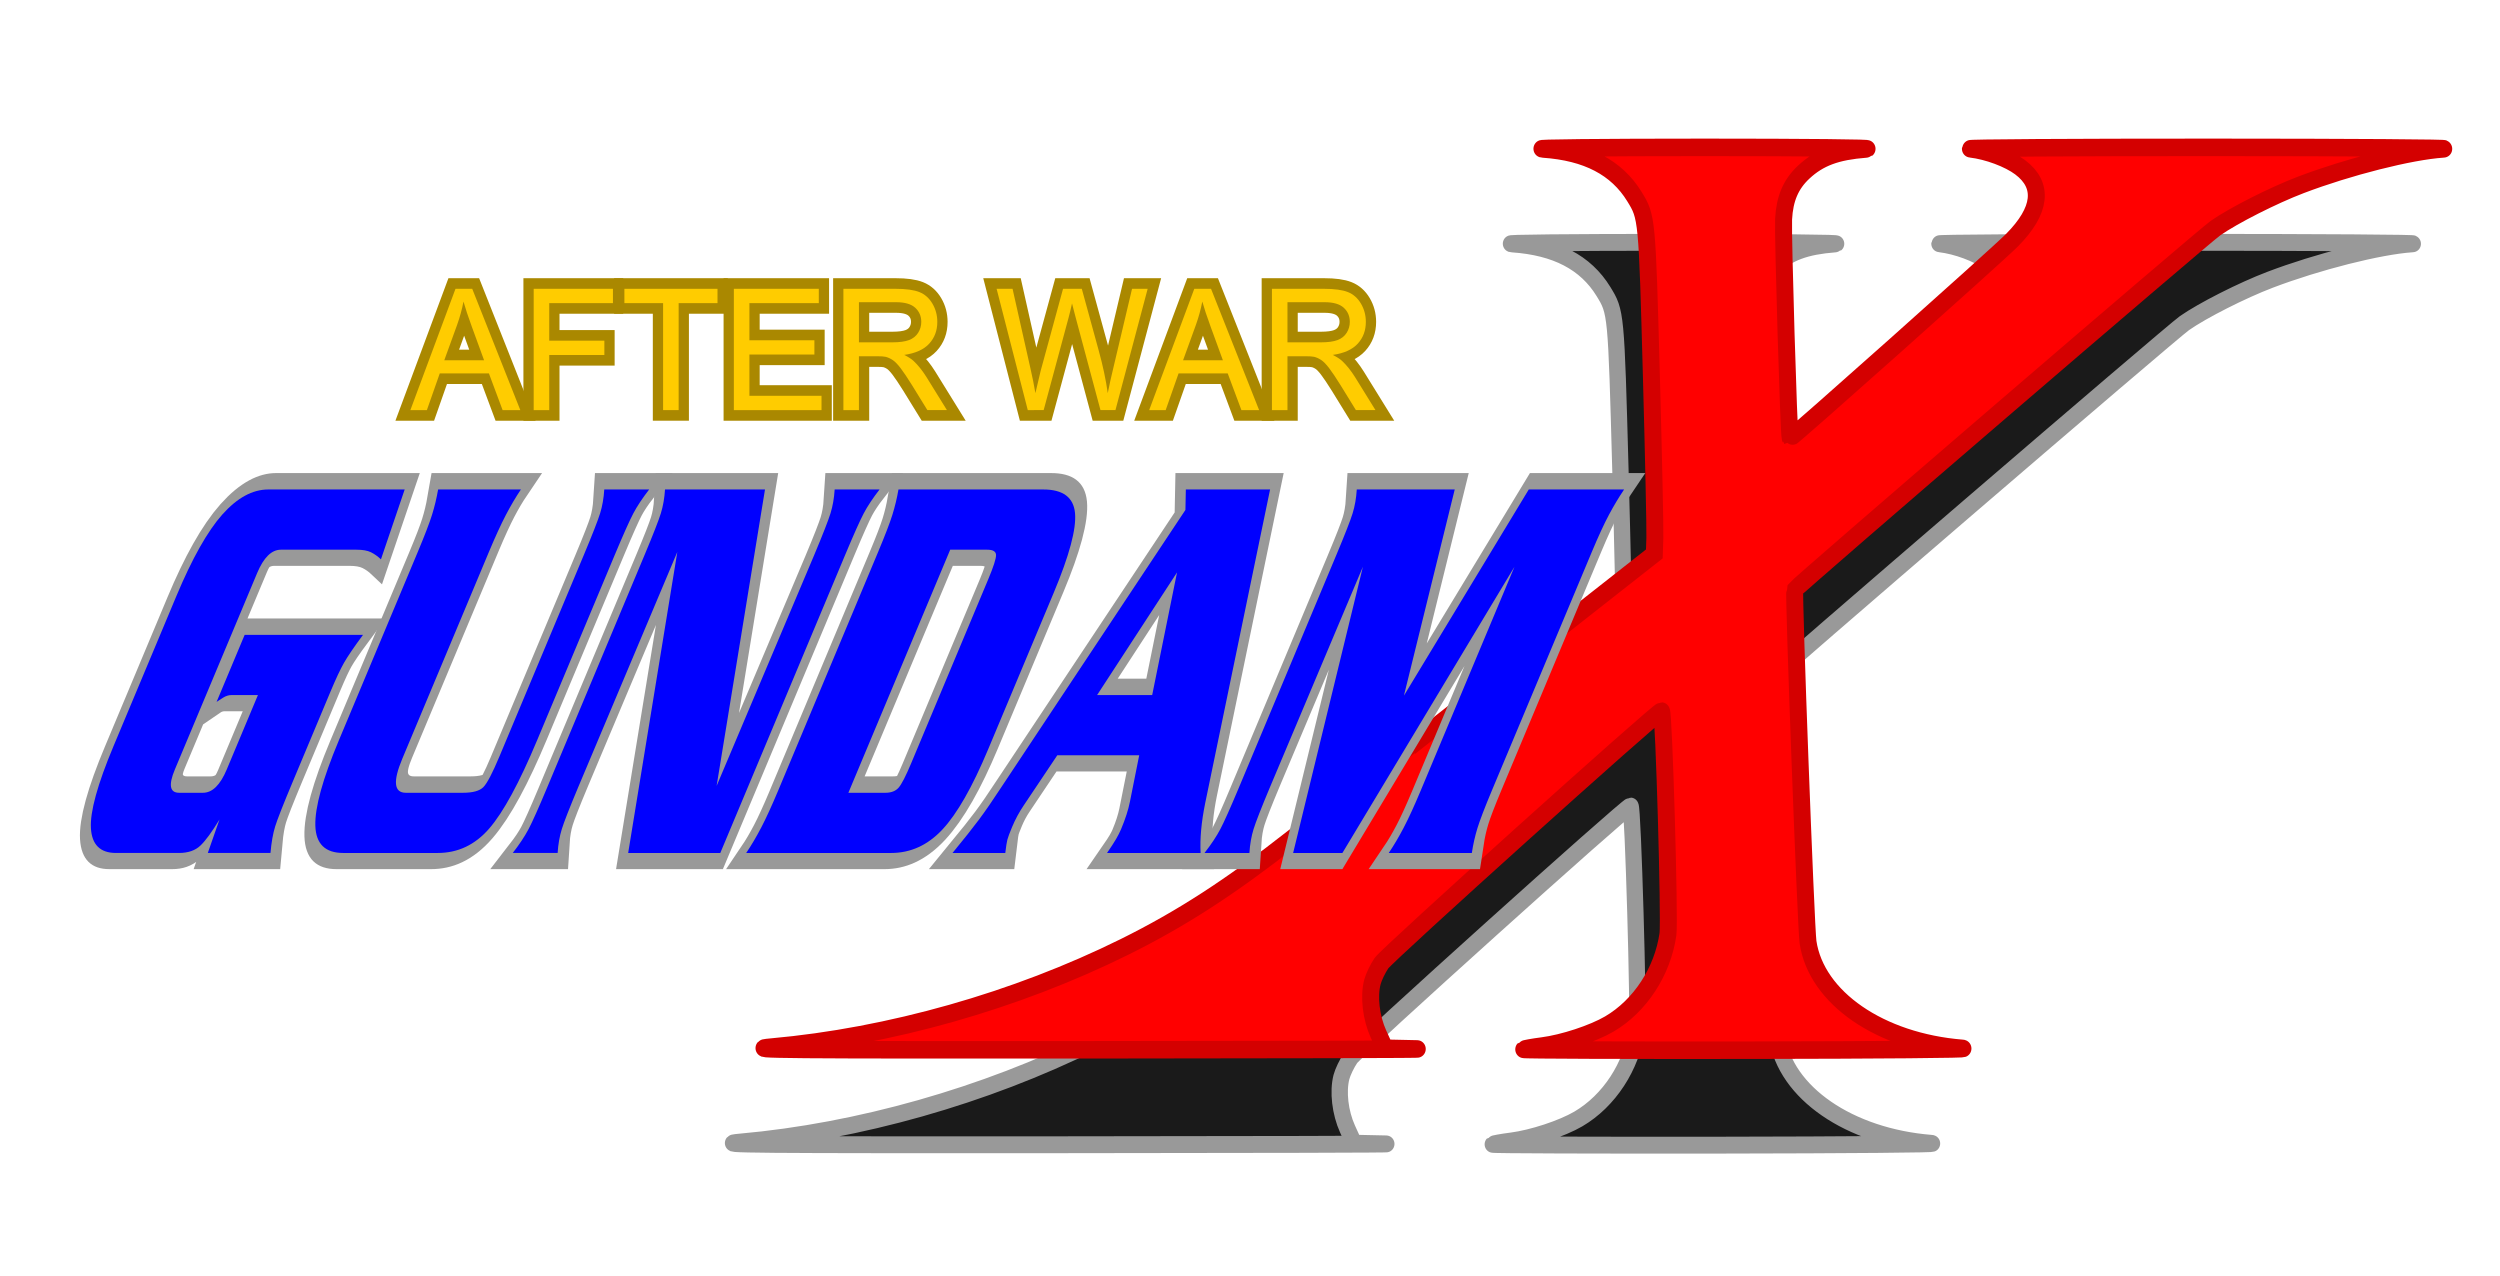
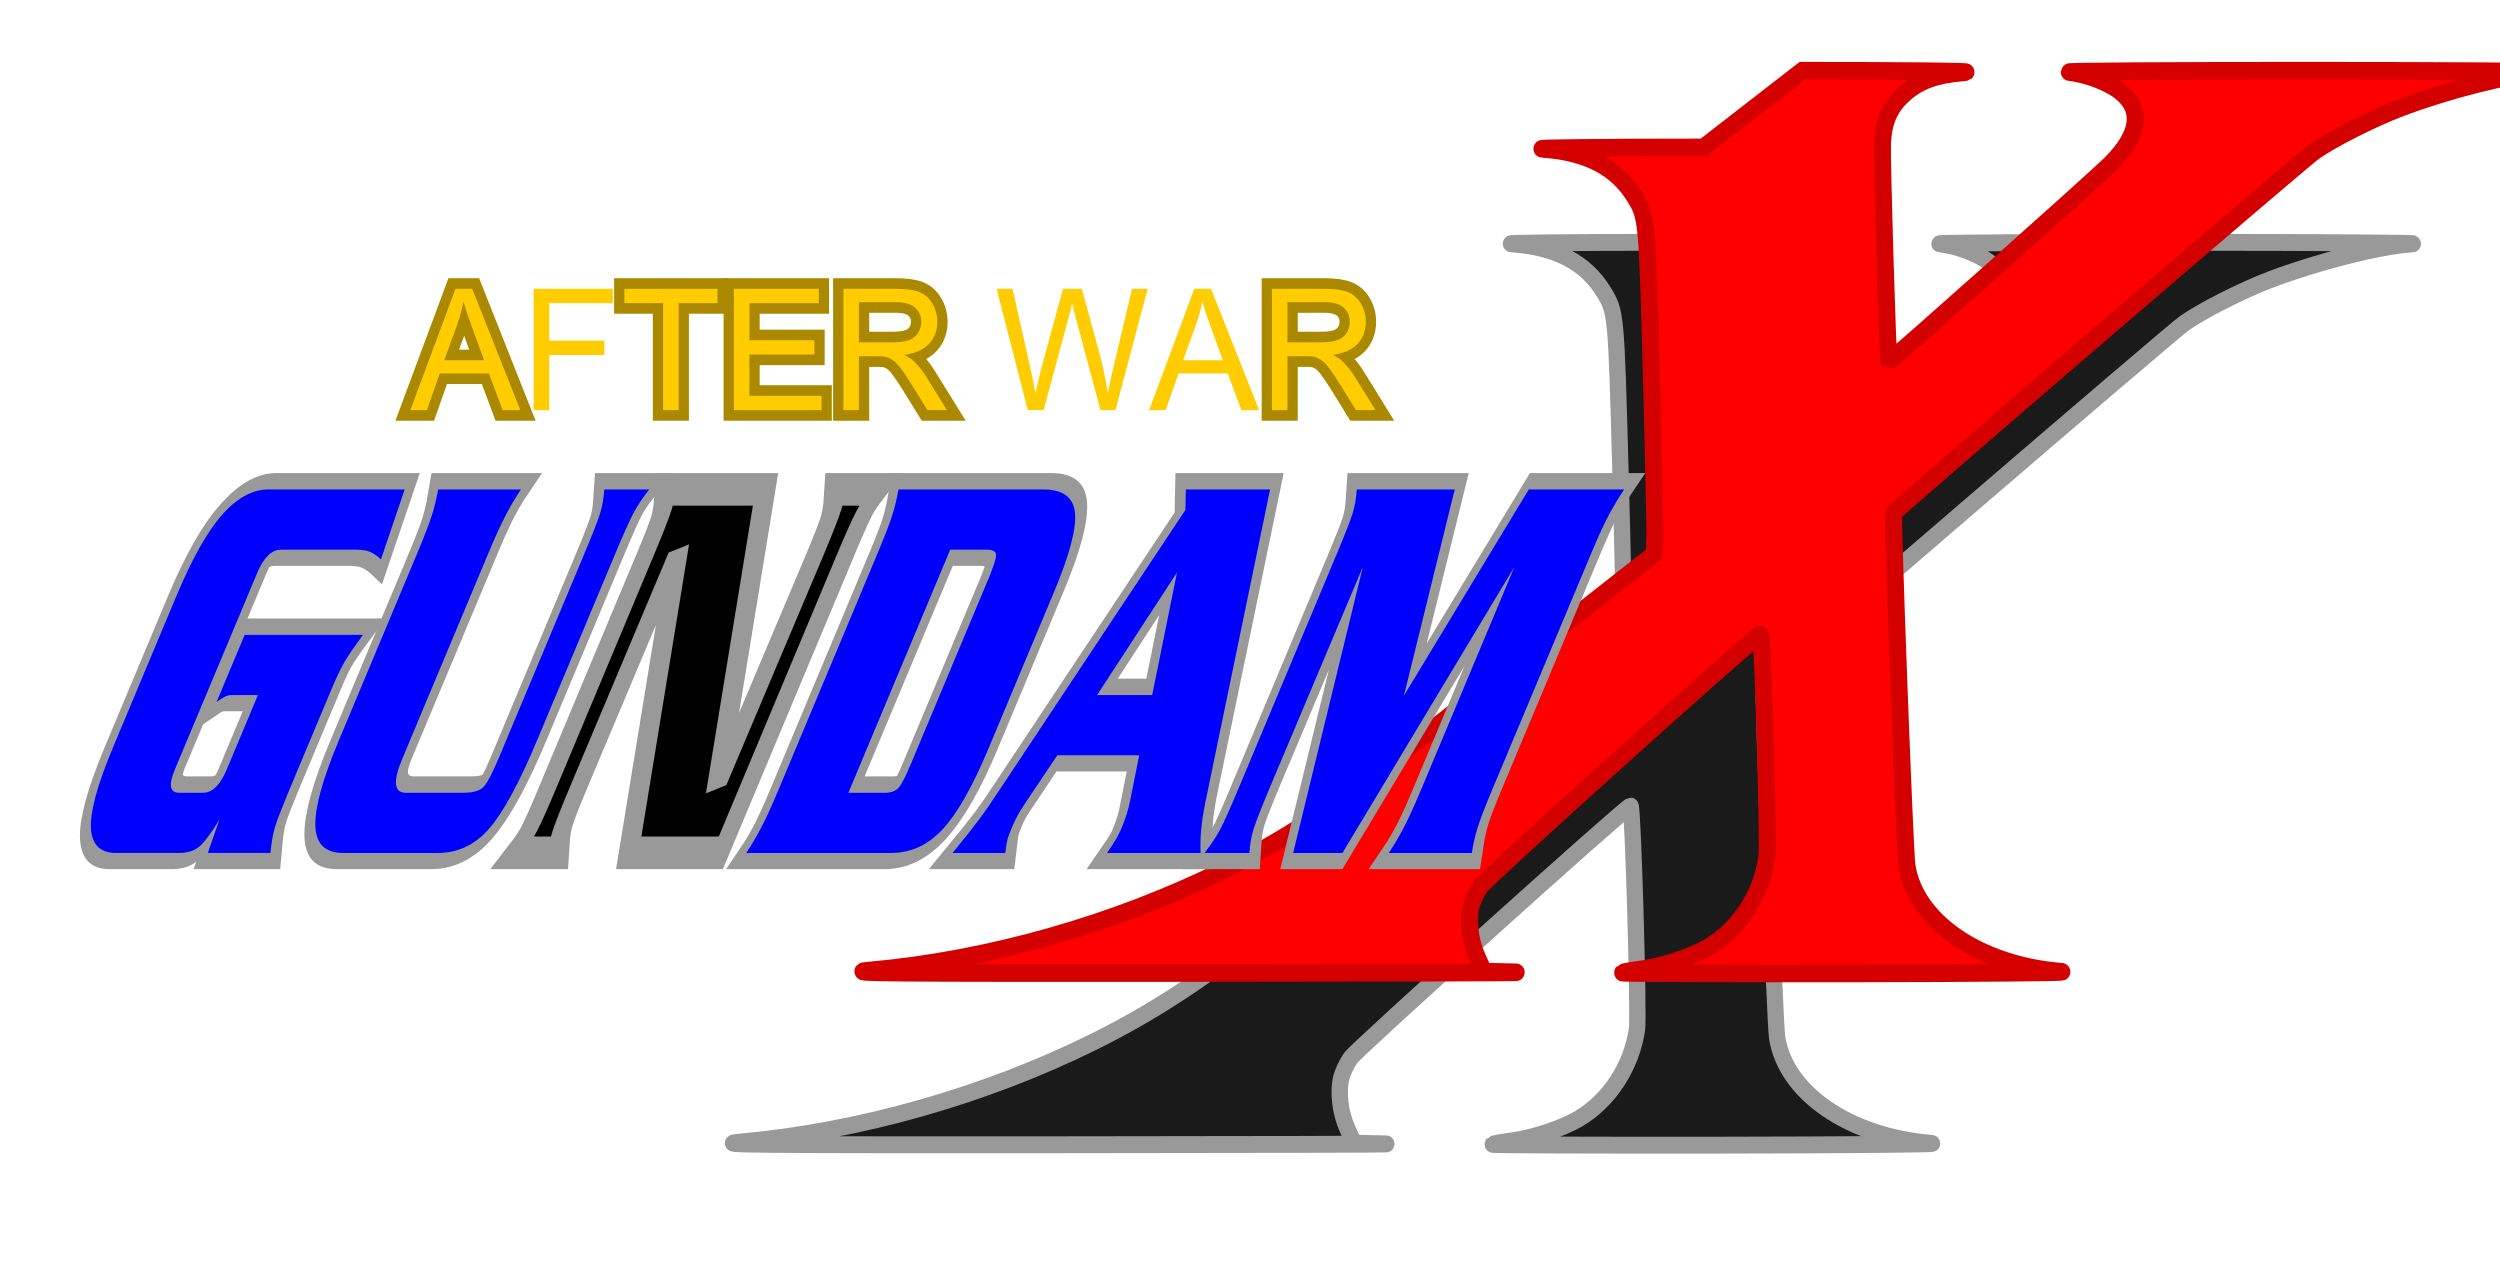
<svg xmlns="http://www.w3.org/2000/svg" xmlns:ns1="http://www.inkscape.org/namespaces/inkscape" xmlns:ns2="http://sodipodi.sourceforge.net/DTD/sodipodi-0.dtd" version="1.0" id="Capa_1" x="0px" y="0px" width="333px" height="170px" viewBox="0 0 333 170" enable-background="new 0 0 333 170" xml:space="preserve" ns1:version="0.48.4 r9939" ns2:docname="Mobile_fighter_G_Gundam_Logo_wiki_es.svg">
  <defs id="defs12938">
    <filter id="filter3018" x="-0.25" width="1.5" y="-0.25" height="1.5" ns1:menu="Non realistic 3D shaders" ns1:menu-tooltip="Brushed aluminium shader" ns1:label="Aluminium" color-interpolation-filters="sRGB">
      <feGaussianBlur id="feGaussianBlur3020" result="result8" stdDeviation="7" />
      <feComposite id="feComposite3022" in2="SourceGraphic" in="result8" operator="xor" result="result6" />
      <feDisplacementMap id="feDisplacementMap3024" in2="result6" result="result4" scale="75" yChannelSelector="A" xChannelSelector="A" in="result6" />
      <feComposite id="feComposite3026" in2="SourceGraphic" k1="1" in="result4" operator="arithmetic" result="result2" />
    </filter>
  </defs>
  <ns2:namedview pagecolor="#ffffff" bordercolor="#666666" borderopacity="1" objecttolerance="10" gridtolerance="10" guidetolerance="10" ns1:pageopacity="0" ns1:pageshadow="2" ns1:window-width="1366" ns1:window-height="706" id="namedview12936" showgrid="false" ns1:zoom="3.203272" ns1:cx="166.39566" ns1:cy="85.15752" ns1:window-x="-8" ns1:window-y="-8" ns1:window-maximized="1" ns1:current-layer="Capa_1" showguides="true" ns1:guide-bbox="true">
    <ns2:guide orientation="0,1" position="-306.403,287.931" id="guide3014" />
  </ns2:namedview>
  <g id="g3125" transform="translate(0,-2)">
    <g id="g4012-3" transform="matrix(0.279,0,0,0.288,-57.37,-304.923)">
      <path ns1:connector-curvature="0" style="fill:#1a1a1a;stroke:#999999;stroke-width:7.8;stroke-miterlimit:4;stroke-dasharray:none" d="m 1004.163,1177.777 c -48.125,0 -82.55,0.343 -76.5,0.75 20.778,1.397 34.972,8.581 43.469,21.969 6.069,9.563 6.054,9.614 8.125,83 1.048,37.125 1.798,70.827 1.656,74.906 l -0.25,7.406 -36.5,27.781 -36.5,27.75 -0.344,0.719 -35,26.656 c 0.024,-0.125 0.034,-0.189 0,-0.188 -0.365,0.018 -5.352,3.731 -11.094,8.25 -2.451,1.929 -4.421,3.553 -6.156,5.094 l -28.438,21.625 -0.562,0 -18.219,13.844 c -29.487,22.452 -53.045,37.229 -80.25,50.281 -51.781,24.843 -112.192,41.437 -168.438,46.281 -13.532,1.165 5.957,1.335 153.5,1.25 92.95,-0.054 162.336,-0.238 154.188,-0.406 l -14.812,-0.312 -3.094,-6.594 c -3.52,-7.521 -4.686,-17.34 -2.875,-24.031 0.619,-2.289 2.565,-6.229 4.344,-8.75 2.897,-4.105 131.848,-116.562 133.656,-116.562 1.131,0 4.032,96.804 3.094,103.188 -2.532,17.227 -13.296,33.206 -28.031,41.562 -7.772,4.407 -21.981,8.923 -31.875,10.156 -4.625,0.576 -8.658,1.283 -8.938,1.562 -0.28,0.28 48.727,0.458 108.906,0.375 60.179,-0.083 105.388,-0.46 100.438,-0.844 -39.181,-3.037 -69.678,-23.393 -73.625,-49.125 -1.024,-6.676 -7.033,-161.835 -6.312,-163 1.193,-1.93 194.775,-163.127 200.812,-167.219 8.623,-5.843 27.598,-15.158 40.812,-20.031 22.722,-8.38 52.158,-15.595 67.812,-16.625 5.775,-0.38 -43.95,-0.706 -110.5,-0.719 -66.55,-0.013 -118.286,0.305 -114.938,0.688 8.096,0.926 18.066,4.52 23.594,8.531 11.486,8.336 10.122,20.019 -3.938,33.75 -7.138,6.971 -105.441,91.84 -105.875,91.406 -0.626,-0.626 -3.511,-94.006 -3.125,-101.156 0.514,-9.526 3.449,-16.202 9.625,-21.781 7.403,-6.688 15.663,-9.648 29.656,-10.688 5.5,-0.408 -29.375,-0.75 -77.5,-0.75 z m -124.656,305 -0.094,0.219 -0.031,0 0.125,-0.219 z" id="path3037-7-1" />
-       <path style="fill:#ff0000;stroke:#d40000;stroke-width:8.1;stroke-miterlimit:4;stroke-dasharray:none" d="m 1018.938,240.5 c -48.125,0.003 -82.55,0.343 -76.5,0.75 20.778,1.397 34.972,8.581 43.469,21.969 6.069,9.563 6.054,9.614 8.125,83 1.048,37.125 1.798,70.827 1.656,74.906 l -0.25,7.406 -36.5,27.781 -36.5,27.75 -0.344,0.719 -35,26.656 c 0.024,-0.125 0.034,-0.189 0,-0.188 -0.365,0.018 -5.352,3.731 -11.094,8.25 -2.451,1.929 -4.421,3.553 -6.156,5.094 l -28.438,21.625 -0.562,0 -18.219,13.844 c -29.487,22.452 -53.045,37.229 -80.25,50.281 -51.781,24.843 -112.192,41.437 -168.438,46.281 -13.532,1.165 5.957,1.335 153.5,1.25 92.95,-0.054 162.336,-0.238 154.188,-0.406 l -14.812,-0.312 -3.094,-6.594 c -3.52,-7.521 -4.686,-17.34 -2.875,-24.031 0.619,-2.289 2.565,-6.229 4.344,-8.75 2.897,-4.105 131.848,-116.562 133.656,-116.562 1.131,0 4.032,96.804 3.094,103.188 -2.532,17.227 -13.296,33.206 -28.031,41.562 -7.772,4.407 -21.981,8.923 -31.875,10.156 -4.625,0.576 -8.658,1.283 -8.938,1.562 -0.28,0.28 48.727,0.458 108.906,0.375 60.179,-0.083 105.388,-0.46 100.438,-0.844 -39.181,-3.037 -69.678,-23.393 -73.625,-49.125 -1.024,-6.676 -7.033,-161.835 -6.312,-163 1.193,-1.93 194.775,-163.127 200.812,-167.219 8.623,-5.843 27.598,-15.158 40.812,-20.031 22.722,-8.38 52.158,-15.595 67.812,-16.625 5.775,-0.38 -43.95,-0.706 -110.5,-0.719 -66.55,-0.013 -118.286,0.305 -114.938,0.688 8.096,0.926 18.066,4.52 23.594,8.531 11.486,8.336 10.122,20.019 -3.938,33.75 -7.138,6.971 -105.441,91.84 -105.875,91.406 -0.626,-0.626 -3.511,-94.006 -3.125,-101.156 0.514,-9.526 3.449,-16.202 9.625,-21.781 7.403,-6.688 15.663,-9.648 29.656,-10.688 5.5,-0.408 -29.375,-0.75 -77.5,-0.75 z m -124.656,305 -0.094,0.219 -0.031,0 0.125,-0.219 z" id="path3037-2" transform="translate(0,893.362)" ns1:connector-curvature="0" />
+       <path style="fill:#ff0000;stroke:#d40000;stroke-width:8.1;stroke-miterlimit:4;stroke-dasharray:none" d="m 1018.938,240.5 c -48.125,0.003 -82.55,0.343 -76.5,0.75 20.778,1.397 34.972,8.581 43.469,21.969 6.069,9.563 6.054,9.614 8.125,83 1.048,37.125 1.798,70.827 1.656,74.906 l -0.25,7.406 -36.5,27.781 -36.5,27.75 -0.344,0.719 -35,26.656 c 0.024,-0.125 0.034,-0.189 0,-0.188 -0.365,0.018 -5.352,3.731 -11.094,8.25 -2.451,1.929 -4.421,3.553 -6.156,5.094 c -29.487,22.452 -53.045,37.229 -80.25,50.281 -51.781,24.843 -112.192,41.437 -168.438,46.281 -13.532,1.165 5.957,1.335 153.5,1.25 92.95,-0.054 162.336,-0.238 154.188,-0.406 l -14.812,-0.312 -3.094,-6.594 c -3.52,-7.521 -4.686,-17.34 -2.875,-24.031 0.619,-2.289 2.565,-6.229 4.344,-8.75 2.897,-4.105 131.848,-116.562 133.656,-116.562 1.131,0 4.032,96.804 3.094,103.188 -2.532,17.227 -13.296,33.206 -28.031,41.562 -7.772,4.407 -21.981,8.923 -31.875,10.156 -4.625,0.576 -8.658,1.283 -8.938,1.562 -0.28,0.28 48.727,0.458 108.906,0.375 60.179,-0.083 105.388,-0.46 100.438,-0.844 -39.181,-3.037 -69.678,-23.393 -73.625,-49.125 -1.024,-6.676 -7.033,-161.835 -6.312,-163 1.193,-1.93 194.775,-163.127 200.812,-167.219 8.623,-5.843 27.598,-15.158 40.812,-20.031 22.722,-8.38 52.158,-15.595 67.812,-16.625 5.775,-0.38 -43.95,-0.706 -110.5,-0.719 -66.55,-0.013 -118.286,0.305 -114.938,0.688 8.096,0.926 18.066,4.52 23.594,8.531 11.486,8.336 10.122,20.019 -3.938,33.75 -7.138,6.971 -105.441,91.84 -105.875,91.406 -0.626,-0.626 -3.511,-94.006 -3.125,-101.156 0.514,-9.526 3.449,-16.202 9.625,-21.781 7.403,-6.688 15.663,-9.648 29.656,-10.688 5.5,-0.408 -29.375,-0.75 -77.5,-0.75 z m -124.656,305 -0.094,0.219 -0.031,0 0.125,-0.219 z" id="path3037-2" transform="translate(0,893.362)" ns1:connector-curvature="0" />
    </g>
    <g id="text2996-6-5" style="font-size:109.61px;font-style:normal;font-weight:normal;line-height:125%;letter-spacing:0px;word-spacing:0px;fill:#000000;fill-opacity:1;stroke:#999999;stroke-width:7.124;stroke-miterlimit:4;stroke-dasharray:none;font-family:Sans" transform="matrix(0.332,0,-0.271,0.609,93.496,-195.294)">
      <path ns1:connector-curvature="0" id="path9149-2" style="font-variant:normal;font-stretch:normal;fill:#000000;stroke:#999999;stroke-width:7.124;stroke-miterlimit:4;stroke-dasharray:none;font-family:Serpentine-Bold;-inkscape-font-specification:Serpentine-Bold" d="m 242.003,462.798 c -1.432,2.651 -2.309,4.68 -2.632,6.088 -0.323,1.408 -0.417,3.519 -0.282,6.334 l 0.939,19.625 c 0.242,5.052 0.555,8.344 0.94,9.875 0.385,1.532 1.335,3.457 2.85,5.777 l -25.145,0 -1.286,-7.328 c -0.804,2.732 -1.805,4.636 -3.001,5.713 -1.197,1.077 -3.627,1.615 -7.291,1.615 l -25.262,0 c -6.315,0 -11.138,-1.801 -14.467,-5.404 -3.33,-3.603 -5.195,-9.585 -5.595,-17.948 l -1.57,-32.794 c -0.396,-8.282 0.897,-14.245 3.88,-17.889 2.983,-3.644 7.632,-5.466 13.947,-5.466 l 54.736,0 2.951,15.281 c -1.823,-0.662 -3.582,-1.18 -5.276,-1.552 -1.694,-0.373 -3.789,-0.559 -6.285,-0.559 l -30.291,0 c -3.743,6e-5 -5.533,1.697 -5.371,5.091 l 2.057,42.98 c 0.163,3.397 2.115,5.095 5.858,5.095 l 9.59,0 c 3.743,2e-5 5.533,-1.698 5.37,-5.095 l -0.779,-16.274 -10.643,0 c -1.092,5e-5 -2.039,0.186 -2.839,0.559 -0.801,0.373 -1.428,0.684 -1.883,0.934 l -0.702,-14.659 z" />
      <path ns1:connector-curvature="0" id="path9151-7" style="font-variant:normal;font-stretch:normal;fill:#000000;stroke:#999999;stroke-width:7.124;stroke-miterlimit:4;stroke-dasharray:none;font-family:Serpentine-Bold;-inkscape-font-specification:Serpentine-Bold" d="m 310.292,497.333 c 3.978,2e-5 6.376,-0.414 7.193,-1.243 0.817,-0.829 1.138,-3.065 0.964,-6.71 l -2.11,-44.095 c -0.214,-4.473 -0.515,-7.496 -0.902,-9.07 -0.387,-1.573 -1.25,-3.312 -2.588,-5.218 l 18.01,0 c -1.156,1.906 -1.852,3.645 -2.088,5.218 -0.236,1.573 -0.248,4.596 -0.034,9.07 l 1.944,40.619 c 0.444,9.275 -0.711,15.693 -3.465,19.254 -2.754,3.561 -8.185,5.341 -16.294,5.341 l -37.89,0 c -7.253,0 -12.611,-1.988 -16.075,-5.963 -3.464,-3.975 -5.399,-10.186 -5.803,-18.632 l -1.974,-41.24 c -0.174,-3.644 -0.48,-6.356 -0.916,-8.137 -0.436,-1.78 -1.129,-3.623 -2.08,-5.529 l 33.214,0 c -0.699,1.658 -1.194,3.522 -1.485,5.591 -0.291,2.07 -0.358,4.761 -0.199,8.074 l 2.164,45.217 c 0.238,4.969 2.735,7.453 7.491,7.453 z" />
      <path ns1:connector-curvature="0" id="path9153-6" style="font-variant:normal;font-stretch:normal;fill:#000000;stroke:#999999;stroke-width:7.124;stroke-miterlimit:4;stroke-dasharray:none;font-family:Serpentine-Bold;-inkscape-font-specification:Serpentine-Bold" d="m 353.307,444.663 2.235,51.551 c 0.214,4.471 0.514,7.493 0.901,9.066 0.387,1.573 1.249,3.313 2.588,5.218 l -18.01,0 c 1.156,-1.906 1.852,-3.645 2.088,-5.218 0.236,-1.573 0.248,-4.595 0.034,-9.066 l -2.438,-50.93 c -0.214,-4.473 -0.515,-7.496 -0.902,-9.07 -0.387,-1.573 -1.25,-3.312 -2.588,-5.218 l 40.114,0 33.513,64.842 -2.07,-50.554 c -0.214,-4.473 -0.515,-7.496 -0.902,-9.07 -0.387,-1.573 -1.25,-3.312 -2.588,-5.218 l 18.01,0 c -1.156,1.906 -1.852,3.645 -2.088,5.218 -0.236,1.573 -0.248,4.596 -0.034,9.07 l 3.121,65.214 -36.959,0 z" />
      <path ns1:connector-curvature="0" id="path9155-1" style="font-variant:normal;font-stretch:normal;fill:#000000;stroke:#999999;stroke-width:7.124;stroke-miterlimit:4;stroke-dasharray:none;font-family:Serpentine-Bold;-inkscape-font-specification:Serpentine-Bold" d="m 464.933,497.333 14.851,0 c 2.339,2e-5 3.803,-0.373 4.392,-1.118 0.589,-0.746 0.816,-2.526 0.681,-5.341 l -1.926,-40.247 c -0.131,-2.734 -0.527,-4.495 -1.19,-5.281 -0.662,-0.786 -2.163,-1.179 -4.502,-1.179 l -14.851,0 z m -31.06,-52.67 c -0.174,-3.644 -0.479,-6.356 -0.914,-8.137 -0.435,-1.78 -1.128,-3.623 -2.078,-5.529 l 58.127,0 c 7.873,9e-5 13.511,1.719 16.911,5.156 3.4,3.437 5.297,9.255 5.689,17.453 l 1.641,34.284 c 0.392,8.198 -0.947,14.016 -4.019,17.453 -3.072,3.437 -8.544,5.156 -16.418,5.156 l -58.127,0 c 0.701,-1.655 1.197,-3.519 1.487,-5.59 0.29,-2.071 0.356,-4.762 0.197,-8.073 z" />
      <path ns1:connector-curvature="0" id="path9157-4" style="font-variant:normal;font-stretch:normal;fill:#000000;stroke:#999999;stroke-width:7.124;stroke-miterlimit:4;stroke-dasharray:none;font-family:Serpentine-Bold;-inkscape-font-specification:Serpentine-Bold" d="m 569.375,475.964 -11.927,-26.828 -10.177,26.828 z m -27.323,13.169 -4.506,10.929 c -0.631,1.491 -0.906,3.066 -0.827,4.723 0.063,1.324 0.186,2.256 0.369,2.794 0.183,0.538 0.697,1.511 1.542,2.919 l -21.169,0 c 2.114,-3.063 3.673,-5.506 4.678,-7.328 1.005,-1.822 2.061,-4.183 3.17,-7.081 l 24.349,-60.619 -3.487,-4.473 33.8,0 29.947,68.569 c 1.835,4.142 4.193,7.786 7.073,10.933 l -37.544,0 c 0.564,-1.243 0.944,-2.258 1.141,-3.044 0.197,-0.786 0.279,-1.51 0.248,-2.172 -0.107,-2.237 -0.553,-4.224 -1.338,-5.963 l -4.581,-10.186 z" />
      <path ns1:connector-curvature="0" id="path9159-2" style="font-variant:normal;font-stretch:normal;fill:#000000;stroke:#999999;stroke-width:7.124;stroke-miterlimit:4;stroke-dasharray:none;font-family:Serpentine-Bold;-inkscape-font-specification:Serpentine-Bold" d="m 683.762,430.997 38.243,0 c -0.701,1.658 -1.218,3.481 -1.551,5.468 -0.333,1.988 -0.417,4.72 -0.25,8.198 l 2.497,52.173 c 0.178,3.725 0.484,6.457 0.919,8.196 0.434,1.739 1.164,3.561 2.191,5.466 l -33.332,0 c 0.701,-1.655 1.197,-3.519 1.487,-5.59 0.29,-2.071 0.356,-4.762 0.197,-8.073 l -2.343,-48.943 -17.937,62.606 -19.766,0 -23.112,-62.606 2.077,48.322 c 0.214,4.471 0.515,7.493 0.903,9.066 0.388,1.573 1.251,3.313 2.589,5.218 l -18.01,0 c 1.156,-1.906 1.852,-3.645 2.088,-5.218 0.236,-1.573 0.248,-4.595 0.034,-9.066 l -2.438,-50.93 c -0.214,-4.473 -0.515,-7.496 -0.902,-9.07 -0.387,-1.573 -1.25,-3.312 -2.588,-5.218 l 39.296,0 16.424,45.092 z" />
    </g>
    <g id="text2996-6-5-3" style="font-size:109.61px;font-style:normal;font-weight:normal;line-height:125%;letter-spacing:0px;word-spacing:0px;fill:#0000ff;fill-opacity:1;stroke:#ff0000;stroke-width:0;stroke-miterlimit:4;stroke-dasharray:none;font-family:Sans" transform="matrix(0.332,0,-0.271,0.609,93.424,-195.278)">
      <path ns1:connector-curvature="0" id="path9149-2-3" style="font-variant:normal;font-stretch:normal;fill:#0000ff;stroke:#ff0000;stroke-width:0;stroke-miterlimit:4;stroke-dasharray:none;font-family:Serpentine-Bold;-inkscape-font-specification:Serpentine-Bold" d="m 242.003,462.798 c -1.432,2.651 -2.309,4.68 -2.632,6.088 -0.323,1.408 -0.417,3.519 -0.282,6.334 l 0.939,19.625 c 0.242,5.052 0.555,8.344 0.94,9.875 0.385,1.532 1.335,3.457 2.85,5.777 l -25.145,0 -1.286,-7.328 c -0.804,2.732 -1.805,4.636 -3.001,5.713 -1.197,1.077 -3.627,1.615 -7.291,1.615 l -25.262,0 c -6.315,0 -11.138,-1.801 -14.467,-5.404 -3.33,-3.603 -5.195,-9.585 -5.595,-17.948 l -1.57,-32.794 c -0.396,-8.282 0.897,-14.245 3.88,-17.889 2.983,-3.644 7.632,-5.466 13.947,-5.466 l 54.736,0 2.951,15.281 c -1.823,-0.662 -3.582,-1.18 -5.276,-1.552 -1.694,-0.373 -3.789,-0.559 -6.285,-0.559 l -30.291,0 c -3.743,6e-5 -5.533,1.697 -5.371,5.091 l 2.057,42.98 c 0.163,3.397 2.115,5.095 5.858,5.095 l 9.59,0 c 3.743,2e-5 5.533,-1.698 5.37,-5.095 l -0.779,-16.274 -10.643,0 c -1.092,5e-5 -2.039,0.186 -2.839,0.559 -0.801,0.373 -1.428,0.684 -1.883,0.934 l -0.702,-14.659 z" />
      <path ns1:connector-curvature="0" id="path9151-7-4" style="font-variant:normal;font-stretch:normal;fill:#0000ff;stroke:#ff0000;stroke-width:0;stroke-miterlimit:4;stroke-dasharray:none;font-family:Serpentine-Bold;-inkscape-font-specification:Serpentine-Bold" d="m 310.292,497.333 c 3.978,2e-5 6.376,-0.414 7.193,-1.243 0.817,-0.829 1.138,-3.065 0.964,-6.71 l -2.11,-44.095 c -0.214,-4.473 -0.515,-7.496 -0.902,-9.07 -0.387,-1.573 -1.25,-3.312 -2.588,-5.218 l 18.01,0 c -1.156,1.906 -1.852,3.645 -2.088,5.218 -0.236,1.573 -0.248,4.596 -0.034,9.07 l 1.944,40.619 c 0.444,9.275 -0.711,15.693 -3.465,19.254 -2.754,3.561 -8.185,5.341 -16.294,5.341 l -37.89,0 c -7.253,0 -12.611,-1.988 -16.075,-5.963 -3.464,-3.975 -5.399,-10.186 -5.803,-18.632 l -1.974,-41.24 c -0.174,-3.644 -0.48,-6.356 -0.916,-8.137 -0.436,-1.78 -1.129,-3.623 -2.08,-5.529 l 33.214,0 c -0.699,1.658 -1.194,3.522 -1.485,5.591 -0.291,2.07 -0.358,4.761 -0.199,8.074 l 2.164,45.217 c 0.238,4.969 2.735,7.453 7.491,7.453 z" />
-       <path ns1:connector-curvature="0" id="path9153-6-1" style="font-variant:normal;font-stretch:normal;fill:#0000ff;stroke:#ff0000;stroke-width:0;stroke-miterlimit:4;stroke-dasharray:none;font-family:Serpentine-Bold;-inkscape-font-specification:Serpentine-Bold" d="m 353.307,444.663 2.235,51.551 c 0.214,4.471 0.514,7.493 0.901,9.066 0.387,1.573 1.249,3.313 2.588,5.218 l -18.01,0 c 1.156,-1.906 1.852,-3.645 2.088,-5.218 0.236,-1.573 0.248,-4.595 0.034,-9.066 l -2.438,-50.93 c -0.214,-4.473 -0.515,-7.496 -0.902,-9.07 -0.387,-1.573 -1.25,-3.312 -2.588,-5.218 l 40.114,0 33.513,64.842 -2.07,-50.554 c -0.214,-4.473 -0.515,-7.496 -0.902,-9.07 -0.387,-1.573 -1.25,-3.312 -2.588,-5.218 l 18.01,0 c -1.156,1.906 -1.852,3.645 -2.088,5.218 -0.236,1.573 -0.248,4.596 -0.034,9.07 l 3.121,65.214 -36.959,0 z" />
      <path ns1:connector-curvature="0" id="path9155-1-1" style="font-variant:normal;font-stretch:normal;fill:#0000ff;stroke:#ff0000;stroke-width:0;stroke-miterlimit:4;stroke-dasharray:none;font-family:Serpentine-Bold;-inkscape-font-specification:Serpentine-Bold" d="m 464.933,497.333 14.851,0 c 2.339,2e-5 3.803,-0.373 4.392,-1.118 0.589,-0.746 0.816,-2.526 0.681,-5.341 l -1.926,-40.247 c -0.131,-2.734 -0.527,-4.495 -1.19,-5.281 -0.662,-0.786 -2.163,-1.179 -4.502,-1.179 l -14.851,0 z m -31.06,-52.67 c -0.174,-3.644 -0.479,-6.356 -0.914,-8.137 -0.435,-1.78 -1.128,-3.623 -2.078,-5.529 l 58.127,0 c 7.873,9e-5 13.511,1.719 16.911,5.156 3.4,3.437 5.297,9.255 5.689,17.453 l 1.641,34.284 c 0.392,8.198 -0.947,14.016 -4.019,17.453 -3.072,3.437 -8.544,5.156 -16.418,5.156 l -58.127,0 c 0.701,-1.655 1.197,-3.519 1.487,-5.59 0.29,-2.071 0.356,-4.762 0.197,-8.073 z" />
      <path ns1:connector-curvature="0" id="path9157-4-3" style="font-variant:normal;font-stretch:normal;fill:#0000ff;stroke:#ff0000;stroke-width:0;stroke-miterlimit:4;stroke-dasharray:none;font-family:Serpentine-Bold;-inkscape-font-specification:Serpentine-Bold" d="m 569.375,475.964 -11.927,-26.828 -10.177,26.828 z m -27.323,13.169 -4.506,10.929 c -0.631,1.491 -0.906,3.066 -0.827,4.723 0.063,1.324 0.186,2.256 0.369,2.794 0.183,0.538 0.697,1.511 1.542,2.919 l -21.169,0 c 2.114,-3.063 3.673,-5.506 4.678,-7.328 1.005,-1.822 2.061,-4.183 3.17,-7.081 l 24.349,-60.619 -3.487,-4.473 33.8,0 29.947,68.569 c 1.835,4.142 4.193,7.786 7.073,10.933 l -37.544,0 c 0.564,-1.243 0.944,-2.258 1.141,-3.044 0.197,-0.786 0.279,-1.51 0.248,-2.172 -0.107,-2.237 -0.553,-4.224 -1.338,-5.963 l -4.581,-10.186 z" />
      <path ns1:connector-curvature="0" id="path9159-2-8" style="font-variant:normal;font-stretch:normal;fill:#0000ff;stroke:#ff0000;stroke-width:0;stroke-miterlimit:4;stroke-dasharray:none;font-family:Serpentine-Bold;-inkscape-font-specification:Serpentine-Bold" d="m 683.762,430.997 38.243,0 c -0.701,1.658 -1.218,3.481 -1.551,5.468 -0.333,1.988 -0.417,4.72 -0.25,8.198 l 2.497,52.173 c 0.178,3.725 0.484,6.457 0.919,8.196 0.434,1.739 1.164,3.561 2.191,5.466 l -33.332,0 c 0.701,-1.655 1.197,-3.519 1.487,-5.59 0.29,-2.071 0.356,-4.762 0.197,-8.073 l -2.343,-48.943 -17.937,62.606 -19.766,0 -23.112,-62.606 2.077,48.322 c 0.214,4.471 0.515,7.493 0.903,9.066 0.388,1.573 1.251,3.313 2.589,5.218 l -18.01,0 c 1.156,-1.906 1.852,-3.645 2.088,-5.218 0.236,-1.573 0.248,-4.595 0.034,-9.066 l -2.438,-50.93 c -0.214,-4.473 -0.515,-7.496 -0.902,-9.07 -0.387,-1.573 -1.25,-3.312 -2.588,-5.218 l 39.296,0 16.424,45.092 z" />
    </g>
    <g id="text4076-7" style="font-size:22.215px;font-style:normal;font-weight:normal;line-height:125%;letter-spacing:0px;word-spacing:0px;fill:#1a1a1a;fill-opacity:0.008;stroke:#aa8800;stroke-width:2.781;stroke-miterlimit:4;stroke-opacity:1;font-family:Sans" transform="scale(0.984,1.016)">
      <path id="path3092" d="m 55.55,55.734 6.107,-15.902 2.267,0 6.508,15.902 -2.397,0 -1.855,-4.816 -6.649,0 -1.746,4.816 z m 4.588,-6.53 5.391,0 -1.66,-4.404 c -0.506,-1.338 -0.882,-2.437 -1.128,-3.297 -0.202,1.02 -0.488,2.032 -0.857,3.037 z" ns1:connector-curvature="0" />
-       <path id="path3094" d="m 72.243,55.734 0,-15.902 10.728,0 0,1.877 -8.623,0 0,4.925 7.463,0 0,1.877 -7.463,0 0,7.224 z" ns1:connector-curvature="0" />
      <path id="path3096" d="m 89.761,55.734 0,-14.025 -5.239,0 0,-1.877 12.604,0 0,1.877 -5.261,0 0,14.025 z" ns1:connector-curvature="0" />
      <path id="path3098" d="m 99.339,55.734 0,-15.902 11.498,0 0,1.877 -9.393,0 0,4.87 8.797,0 0,1.866 -8.797,0 0,5.413 9.762,0 0,1.877 z" ns1:connector-curvature="0" />
      <path id="path3100" d="m 114.167,55.734 0,-15.902 7.051,0 c 1.417,1.6e-5 2.495,0.143 3.232,0.428 0.738,0.286 1.327,0.79 1.768,1.513 0.441,0.723 0.662,1.522 0.662,2.397 -1e-5,1.128 -0.365,2.079 -1.096,2.853 -0.73,0.774 -1.858,1.265 -3.384,1.475 0.557,0.268 0.98,0.532 1.269,0.792 0.615,0.564 1.197,1.269 1.746,2.115 l 2.766,4.328 -2.647,0 -2.104,-3.308 c -0.615,-0.955 -1.121,-1.685 -1.519,-2.191 -0.398,-0.506 -0.754,-0.861 -1.068,-1.063 -0.315,-0.202 -0.635,-0.343 -0.96,-0.423 -0.239,-0.051 -0.629,-0.076 -1.171,-0.076 l -2.441,0 0,7.061 z m 2.104,-8.884 4.523,0 c 0.962,9e-6 1.714,-0.099 2.256,-0.298 0.542,-0.199 0.955,-0.517 1.237,-0.955 0.282,-0.437 0.423,-0.913 0.423,-1.426 -10e-6,-0.752 -0.273,-1.37 -0.819,-1.855 -0.546,-0.484 -1.408,-0.727 -2.587,-0.727 l -5.033,0 z" ns1:connector-curvature="0" />
-       <path id="path3102" d="m 139.126,55.734 -4.219,-15.902 2.159,0 2.419,10.424 c 0.26,1.092 0.484,2.177 0.673,3.254 0.405,-1.699 0.644,-2.679 0.716,-2.94 l 3.026,-10.739 2.538,0 2.278,8.048 c 0.571,1.996 0.983,3.872 1.237,5.63 0.202,-1.005 0.466,-2.159 0.792,-3.46 l 2.495,-10.218 2.115,0 -4.36,15.902 -2.028,0 -3.352,-12.116 c -0.282,-1.012 -0.448,-1.634 -0.499,-1.866 -0.166,0.73 -0.322,1.352 -0.466,1.866 l -3.373,12.116 z" ns1:connector-curvature="0" />
-       <path id="path3104" d="m 155.559,55.734 6.107,-15.902 2.267,0 6.508,15.902 -2.397,0 -1.855,-4.816 -6.649,0 -1.746,4.816 z m 4.588,-6.53 5.391,0 -1.66,-4.404 c -0.506,-1.338 -0.882,-2.437 -1.128,-3.297 -0.202,1.02 -0.488,2.032 -0.857,3.037 z" ns1:connector-curvature="0" />
      <path id="path3106" d="m 172.176,55.734 0,-15.902 7.051,0 c 1.417,1.6e-5 2.495,0.143 3.232,0.428 0.738,0.286 1.327,0.79 1.768,1.513 0.441,0.723 0.662,1.522 0.662,2.397 -1e-5,1.128 -0.365,2.079 -1.096,2.853 -0.73,0.774 -1.858,1.265 -3.384,1.475 0.557,0.268 0.98,0.532 1.269,0.792 0.615,0.564 1.197,1.269 1.746,2.115 l 2.766,4.328 -2.647,0 -2.104,-3.308 c -0.615,-0.955 -1.121,-1.685 -1.519,-2.191 -0.398,-0.506 -0.754,-0.861 -1.068,-1.063 -0.315,-0.202 -0.635,-0.343 -0.96,-0.423 -0.239,-0.051 -0.629,-0.076 -1.171,-0.076 l -2.441,0 0,7.061 z m 2.104,-8.884 4.523,0 c 0.962,9e-6 1.714,-0.099 2.256,-0.298 0.542,-0.199 0.955,-0.517 1.237,-0.955 0.282,-0.437 0.423,-0.913 0.423,-1.426 -1e-5,-0.752 -0.273,-1.37 -0.819,-1.855 -0.546,-0.484 -1.408,-0.727 -2.587,-0.727 l -5.033,0 z" ns1:connector-curvature="0" />
    </g>
    <g id="text4076-2" style="font-size:22.215px;font-style:normal;font-weight:normal;line-height:125%;letter-spacing:0px;word-spacing:0px;fill:#ffcc00;fill-opacity:1;stroke:none;font-family:Sans" transform="scale(0.984,1.016)">
      <path id="path3109" d="m 55.55,55.734 6.107,-15.902 2.267,0 6.508,15.902 -2.397,0 -1.855,-4.816 -6.649,0 -1.746,4.816 z m 4.588,-6.53 5.391,0 -1.66,-4.404 c -0.506,-1.338 -0.882,-2.437 -1.128,-3.297 -0.202,1.02 -0.488,2.032 -0.857,3.037 z" ns1:connector-curvature="0" />
      <path id="path3111" d="m 72.243,55.734 0,-15.902 10.728,0 0,1.877 -8.623,0 0,4.925 7.463,0 0,1.877 -7.463,0 0,7.224 z" ns1:connector-curvature="0" />
      <path id="path3113" d="m 89.761,55.734 0,-14.025 -5.239,0 0,-1.877 12.604,0 0,1.877 -5.261,0 0,14.025 z" ns1:connector-curvature="0" />
      <path id="path3115" d="m 99.339,55.734 0,-15.902 11.498,0 0,1.877 -9.393,0 0,4.87 8.797,0 0,1.866 -8.797,0 0,5.413 9.762,0 0,1.877 z" ns1:connector-curvature="0" />
      <path id="path3117" d="m 114.167,55.734 0,-15.902 7.051,0 c 1.417,1.6e-5 2.495,0.143 3.232,0.428 0.738,0.286 1.327,0.79 1.768,1.513 0.441,0.723 0.662,1.522 0.662,2.397 -1e-5,1.128 -0.365,2.079 -1.096,2.853 -0.73,0.774 -1.858,1.265 -3.384,1.475 0.557,0.268 0.98,0.532 1.269,0.792 0.615,0.564 1.197,1.269 1.746,2.115 l 2.766,4.328 -2.647,0 -2.104,-3.308 c -0.615,-0.955 -1.121,-1.685 -1.519,-2.191 -0.398,-0.506 -0.754,-0.861 -1.068,-1.063 -0.315,-0.202 -0.635,-0.343 -0.96,-0.423 -0.239,-0.051 -0.629,-0.076 -1.171,-0.076 l -2.441,0 0,7.061 z m 2.104,-8.884 4.523,0 c 0.962,9e-6 1.714,-0.099 2.256,-0.298 0.542,-0.199 0.955,-0.517 1.237,-0.955 0.282,-0.437 0.423,-0.913 0.423,-1.426 -10e-6,-0.752 -0.273,-1.37 -0.819,-1.855 -0.546,-0.484 -1.408,-0.727 -2.587,-0.727 l -5.033,0 z" ns1:connector-curvature="0" />
      <path id="path3119" d="m 139.126,55.734 -4.219,-15.902 2.159,0 2.419,10.424 c 0.26,1.092 0.484,2.177 0.673,3.254 0.405,-1.699 0.644,-2.679 0.716,-2.94 l 3.026,-10.739 2.538,0 2.278,8.048 c 0.571,1.996 0.983,3.872 1.237,5.63 0.202,-1.005 0.466,-2.159 0.792,-3.46 l 2.495,-10.218 2.115,0 -4.36,15.902 -2.028,0 -3.352,-12.116 c -0.282,-1.012 -0.448,-1.634 -0.499,-1.866 -0.166,0.73 -0.322,1.352 -0.466,1.866 l -3.373,12.116 z" ns1:connector-curvature="0" />
      <path id="path3121" d="m 155.559,55.734 6.107,-15.902 2.267,0 6.508,15.902 -2.397,0 -1.855,-4.816 -6.649,0 -1.746,4.816 z m 4.588,-6.53 5.391,0 -1.66,-4.404 c -0.506,-1.338 -0.882,-2.437 -1.128,-3.297 -0.202,1.02 -0.488,2.032 -0.857,3.037 z" ns1:connector-curvature="0" />
      <path id="path3123" d="m 172.176,55.734 0,-15.902 7.051,0 c 1.417,1.6e-5 2.495,0.143 3.232,0.428 0.738,0.286 1.327,0.79 1.768,1.513 0.441,0.723 0.662,1.522 0.662,2.397 -1e-5,1.128 -0.365,2.079 -1.096,2.853 -0.73,0.774 -1.858,1.265 -3.384,1.475 0.557,0.268 0.98,0.532 1.269,0.792 0.615,0.564 1.197,1.269 1.746,2.115 l 2.766,4.328 -2.647,0 -2.104,-3.308 c -0.615,-0.955 -1.121,-1.685 -1.519,-2.191 -0.398,-0.506 -0.754,-0.861 -1.068,-1.063 -0.315,-0.202 -0.635,-0.343 -0.96,-0.423 -0.239,-0.051 -0.629,-0.076 -1.171,-0.076 l -2.441,0 0,7.061 z m 2.104,-8.884 4.523,0 c 0.962,9e-6 1.714,-0.099 2.256,-0.298 0.542,-0.199 0.955,-0.517 1.237,-0.955 0.282,-0.437 0.423,-0.913 0.423,-1.426 -1e-5,-0.752 -0.273,-1.37 -0.819,-1.855 -0.546,-0.484 -1.408,-0.727 -2.587,-0.727 l -5.033,0 z" ns1:connector-curvature="0" />
    </g>
  </g>
</svg>